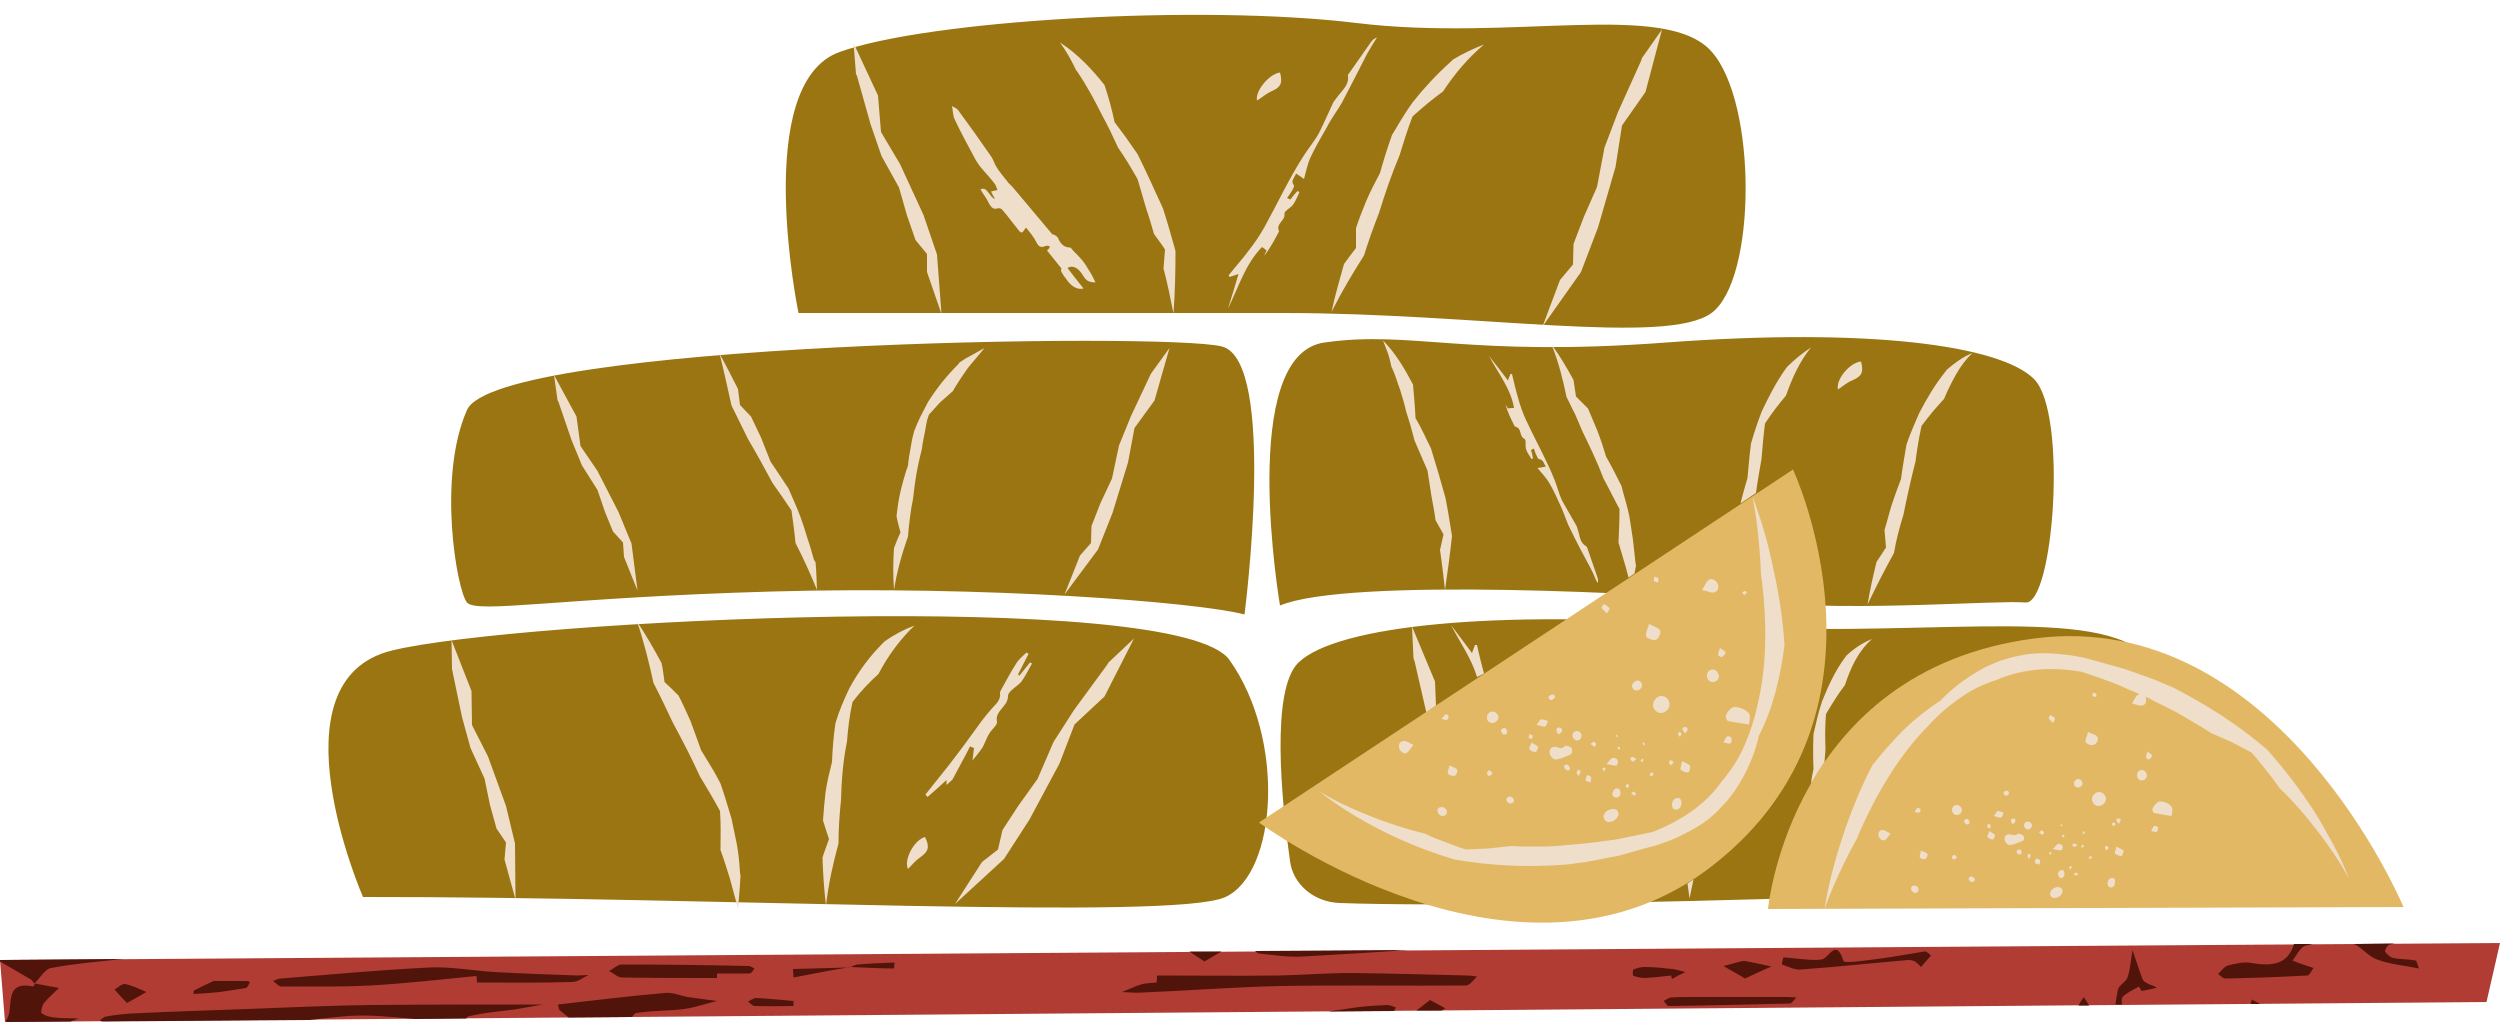
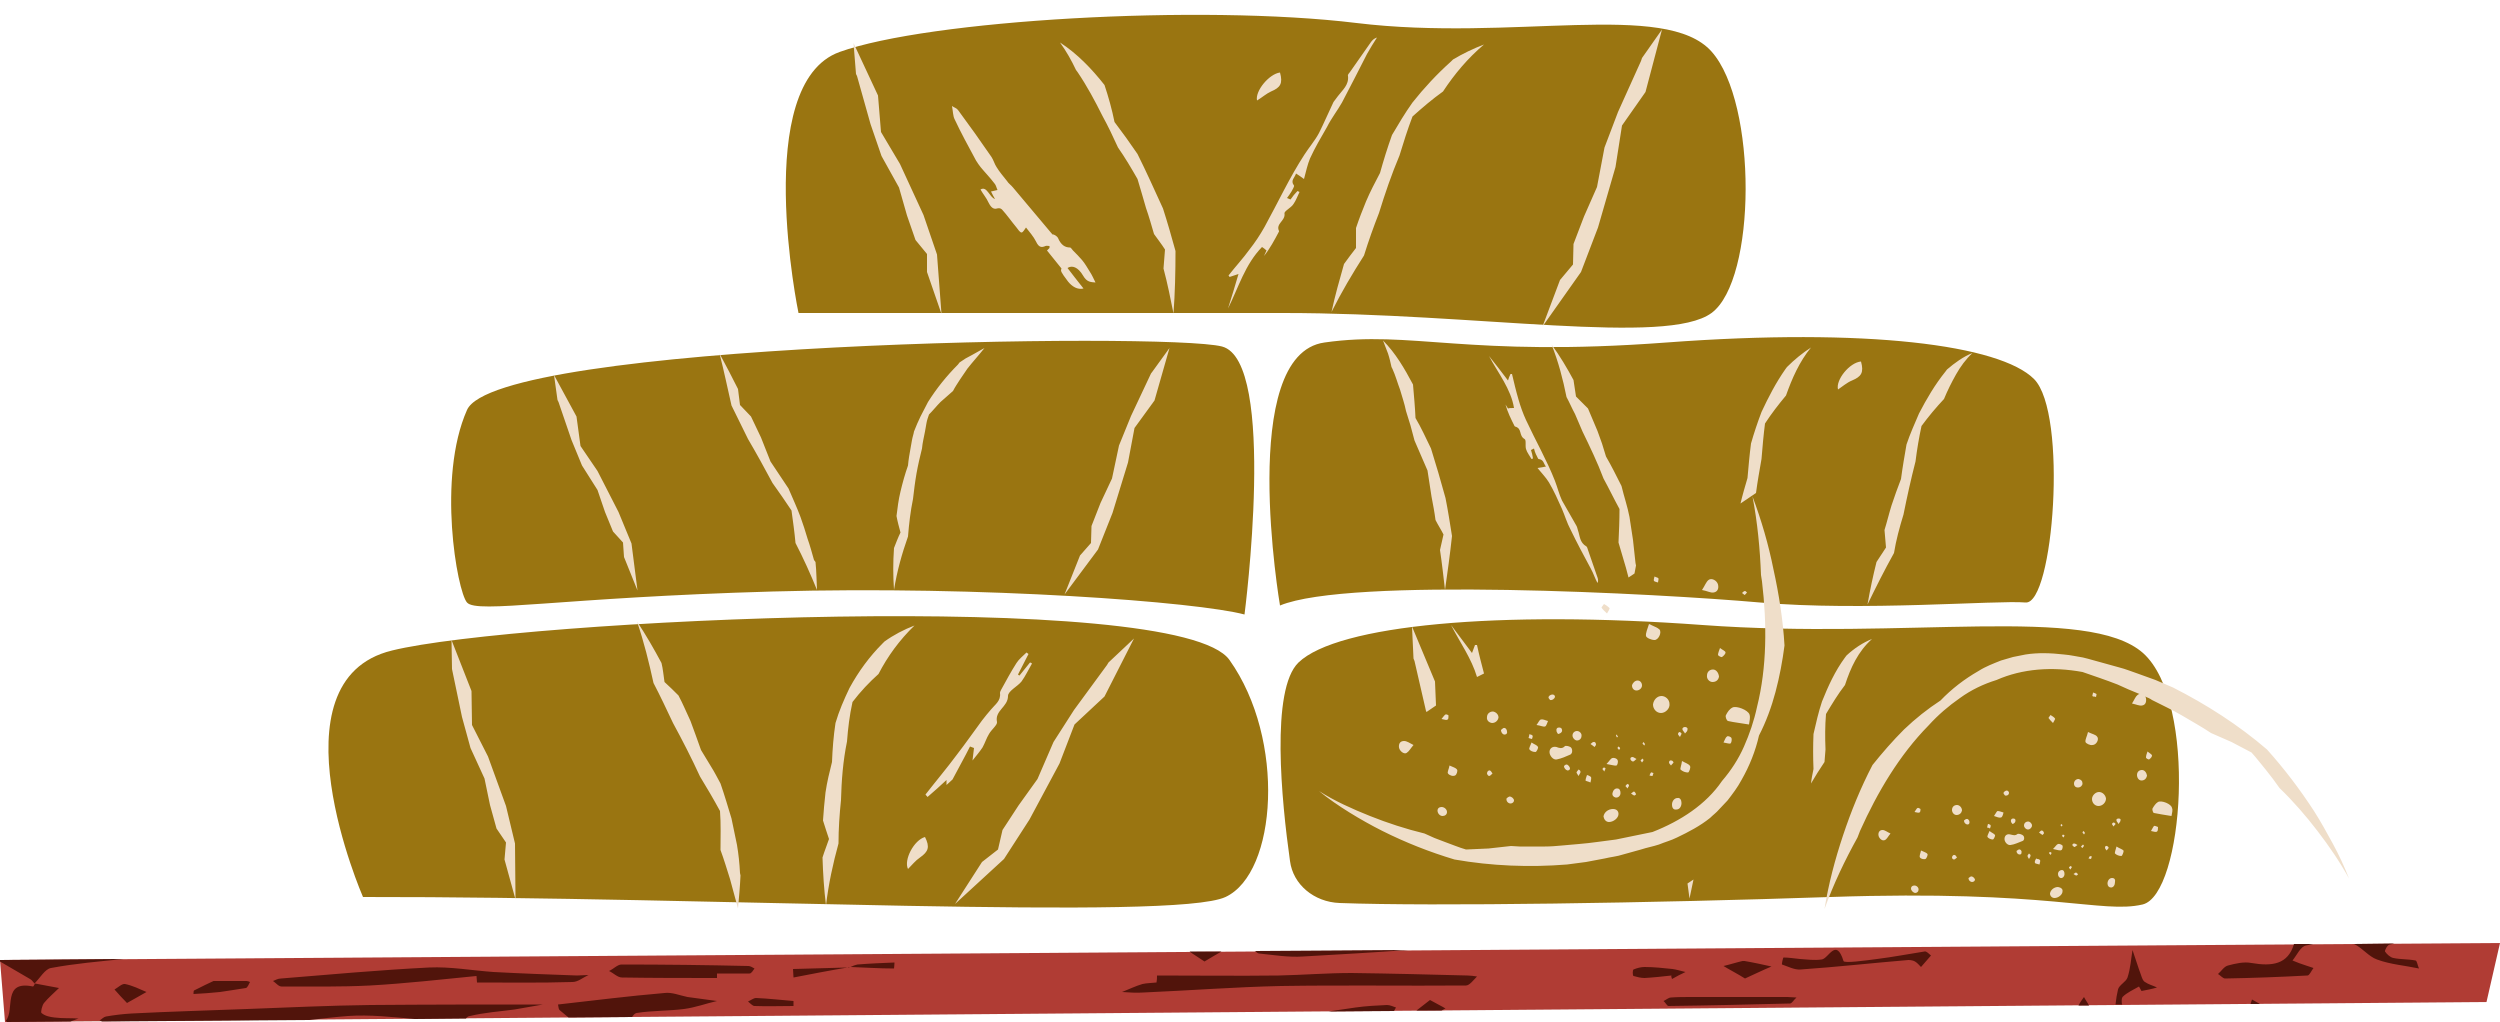
<svg xmlns="http://www.w3.org/2000/svg" height="204.4" preserveAspectRatio="xMidYMid meet" version="1.0" viewBox="0.0 -3.0 500.0 204.4" width="500.0" zoomAndPan="magnify">
  <g id="change1_1">
    <path d="M500,185.6l-2.7,11.8L1,201.4L0,189L500,185.6z" fill="#b03c34" />
  </g>
  <g id="change2_1">
    <path d="M245.9,129c11.3,15.9,9.5,42.6-0.8,47.4c-10.3,4.8-102.5-0.1-172.5,0c0,0-18.9-43.3,5.8-49.3 C103.1,121,235.7,114.5,245.9,129z M428.6,127.6c-11-9.7-47.3-2.6-88.1-5.6s-73,0-80.8,7.5c-5.6,5.4-3.4,27.7-1.7,39.7 c0.6,4.7,4.8,8.2,9.9,8.4c18.8,0.7,62.7,0,98.2-1.2c44-1.5,54.2,3.4,62.4,1.5C436.7,176,439.6,137.4,428.6,127.6z M154.5,115.3 c42.3-1.2,85.1,2.1,94.4,4.6c0,0,6.6-50.7-4.5-53.6S99.3,65.5,93.4,79c-6,13.5-2,36.2,0,38.5S112.1,116.5,154.5,115.3z M352,117.5 c20.4,1.8,47.5-0.5,53.1,0s8.5-37.9,1.7-44.7c-6.8-6.8-33.4-10.3-73.5-7.3s-50.9-2.5-68.4,0c-17.5,2.4-8.9,52.6-8.9,52.6 C269.7,112.4,331.6,115.7,352,117.5z M256.7,59.6c38.8,0,76.6,6.6,85.6,0c9-6.6,9.2-42,0-52.3s-39.8-1.9-71-5.7S185.6,1,167.9,7.4 s-8.2,52.2-8.2,52.2S217.4,59.6,256.7,59.6z" fill="#9a7511" />
  </g>
  <g id="change3_1">
    <path d="M10.9,200.5c1.6,0.2,3.2,0.1,4.8,0.2c-0.5,0.2-1.1,0.4-1.6,0.6l-12.7,0.1c-0.2-0.2-0.3-0.3-0.2-0.3 c1.8-2.2-0.8-8.1,5.4-6.8c0.1,0,0.3-0.4,0.4-0.6c1.6,0.3,3.2,0.6,4.8,0.9c-1,1-2.1,1.9-3,3c-0.4,0.5-0.7,1.9-0.5,2 C9,200.2,10,200.4,10.9,200.5z M6.9,193.7L6.9,193.7C6.9,193.7,6.9,193.7,6.9,193.7C6.8,193.7,6.8,193.8,6.9,193.7 C6.8,193.8,6.8,193.8,6.9,193.7L6.9,193.7C6.9,193.8,6.9,193.7,6.9,193.7z M49.4,198.8c-7.7,0.3-15.4,0.5-23.1,0.9 c-1.7,0.1-3.4,0.3-5.1,0.6c-0.5,0.1-0.8,0.5-1.3,0.8c0.2,0.1,0.4,0.1,0.5,0.2l41.5-0.3c2.6-0.3,5.1-0.6,7.7-0.8 c4.4-0.3,8.8,0.2,13.3,0.6l10.3-0.1c0.2-0.3,0.5-0.5,0.8-0.5c2.9-0.7,5.9-0.9,8.9-1.3c1.9-0.3,3.8-0.7,5.7-1c-11.5,0-23,0-34.5,0.1 C65.8,198.1,57.6,198.5,49.4,198.8z M132.9,195.6c-7.1,0.6-14.2,1.5-21.3,2.3c0.1,0.4,0.1,0.9,0.3,1.1c0.6,0.5,1.2,1,1.8,1.5 l12.7-0.1c0.3-0.4,0.5-0.7,0.9-0.8c3.1-0.5,6.4-0.4,9.5-0.8c2.3-0.3,4.4-1.1,6.6-1.6c-2-0.3-3.9-0.5-5.9-0.8 C136,196.1,134.4,195.4,132.9,195.6z M458.5,189.1c0.9-1.1,1.6-2.8,2.7-3c0.5-0.1,1-0.2,1.5-0.3l-3.9,0c-1.2,4.1-4.4,4.5-8.5,3.8 c-1.5-0.3-3.2,0.1-4.7,0.5c-0.8,0.2-1.3,1.1-2,1.7c0.5,0.3,1,0.9,1.4,0.9c5.5-0.1,11-0.3,16.5-0.6c0.4,0,0.8-1,1.2-1.5 c-0.5-0.2-1-0.3-1.5-0.5C460.3,189.8,459.4,189.5,458.5,189.1z M483.1,189.1c-1.5-0.3-3-0.2-4.4-0.5c-0.6-0.1-1.3-0.7-1.7-1.3 c-0.1-0.2,0.5-1.4,1-1.4c0.3-0.1,0.6-0.1,0.9-0.2l-8.1,0.1c1.6,0.7,2.9,2.5,4.6,3.1c2.7,1,5.6,1.2,8.4,1.8 C483.5,190.1,483.4,189.1,483.1,189.1z M270.3,191.6c-4.9,0-9.8,0.4-14.6,0.5c-8.1,0.1-16.2,0-24.3,0c0,0.5,0,0.9-0.1,1.4 c-0.9,0.1-1.9,0.1-2.8,0.3c-1.4,0.4-2.8,1.1-4.1,1.6c1.4,0.1,2.9,0.2,4.3,0.1c9.2-0.4,18.3-1.1,27.5-1.3c12.4-0.2,24.7,0,37-0.1 c0.7,0,1.5-1.1,2.2-1.8c-0.6-0.1-1.3-0.2-1.9-0.2C285.9,191.9,278.1,191.7,270.3,191.6z M74,194.1c7.1-0.4,14.2-1.2,21.3-1.9 c0,0.4,0.1,0.9,0.1,1.3c6.3,0,12.7,0.1,19.1-0.1c1.1,0,2.1-0.9,3.2-1.4c-0.8,0-1.6,0.1-2.3,0.1c-5.6-0.2-11.1-0.4-16.7-0.7 c-4.3-0.3-8.6-1.1-12.9-0.9c-9.9,0.5-19.8,1.4-29.6,2.2c-0.6,0-1.1,0.3-1.6,0.5c0.6,0.4,1.1,1.1,1.7,1.1 C62.1,194.3,68.1,194.4,74,194.1z M260.6,188.3c7-0.4,14-0.8,21-1.3l-30.6,0.2c0.3,0.2,0.5,0.5,0.8,0.5 C254.8,188,257.7,188.5,260.6,188.3z M150.9,190.7c-0.4-0.2-0.8-0.5-1.2-0.5c-8.5-0.2-16.9-0.3-25.4-0.3c-0.8,0-1.6,0.9-2.5,1.3 c0.9,0.4,1.7,1.3,2.6,1.3c6.3,0.1,12.6,0.1,19,0.1c0-0.3,0-0.6,0-0.9c2.2,0,4.3,0,6.5,0C150.3,191.7,150.6,191.1,150.9,190.7z M6.9,193.7c1.1-1.1,2.1-2.9,3.3-3.1c4.8-0.9,9.6-1.3,14.5-1.8L0,189l0,0.3c2,1.2,4,2.3,6,3.5C6.4,193,6.6,193.4,6.9,193.7z M375.4,188.8c-2.3,0.3-6.6,0.9-6.7,0.4c-1.5-4.8-3-0.4-4.4-0.3c-1.4,0.2-2.9,0-4.3-0.1c-1.1-0.1-2.2-0.3-3.3-0.3 c-0.1,0-0.4,1.4-0.3,1.4c1.2,0.4,2.5,1.1,3.7,1c7.2-0.5,14.4-1.3,21.6-1.9c0.4,0,1,0.1,1.3,0.3c0.5,0.3,0.8,0.7,1.2,1.1 c0.6-0.7,1.2-1.4,2-2.3c-0.5-0.4-0.9-0.9-1.3-0.8C381.7,187.8,378.6,188.4,375.4,188.8z M338.2,196.4 C338.2,196.4,338.2,196.4,338.2,196.4c-1.4,0-2.7,0-4,0.1c-0.5,0-1,0.5-1.5,0.7c0.4,0.3,0.7,1,1,1c8.1-0.1,16.2-0.3,24.3-0.5 c0.4,0,0.8-0.8,1.3-1.2c-0.6,0-1.2-0.1-1.8-0.1C351,196.4,344.6,196.4,338.2,196.4z M428.2,192c-0.6-1.6-1.1-3.3-1.7-5 c-0.3,1.8-0.4,3.7-1,5.5c-0.3,0.9-1.7,1.5-1.9,2.4c-0.2,0.8-0.4,2-0.5,3l1.3,0c-0.1-0.6-0.1-1.2,0.1-1.5c0.9-0.9,2.1-1.4,3.3-2.1 c0.2,0.3,0.3,0.6,0.5,0.9c1-0.2,2.1-0.4,3.1-0.7c-0.8-0.4-1.7-0.6-2.4-1.1C428.6,193.2,428.4,192.6,428.2,192z M271.1,198.5 c-1.8,0.3-3.6,0.5-5.5,0.8l13.2-0.1c0.1-0.2,0.3-0.5,0.4-0.7c-0.6-0.2-1.2-0.5-1.8-0.5C275.3,198.1,273.2,198.2,271.1,198.5z M158.6,190.8c0,0.6,0.1,1.1,0.1,1.7c3.6-0.7,7.2-1.4,10.8-2C165.9,190.6,162.3,190.7,158.6,190.8z M354.3,190.3 c-1.8-0.4-3.6-0.8-5.4-1.1c-0.1,0-0.3,0-0.4,0c-1.3,0.3-2.5,0.7-3.8,1c1.3,0.8,2.7,1.5,4.3,2.5C351,191.8,352.6,191,354.3,190.3z M49.2,194.6c0.3-0.1,0.6-0.8,0.8-1.2c-0.2-0.1-0.5-0.2-0.7-0.2c-1.8,0-3.6,0-6.6,0c-0.7,0.3-2.3,1.1-3.9,1.9 c-0.1,0.1-0.1,0.5-0.1,0.7c1.8-0.1,3.5-0.2,5.3-0.4C45.8,195.1,47.5,194.9,49.2,194.6z M25.4,197.6c1.6-0.9,2.8-1.6,3.9-2.2 c-1.4-0.6-2.8-1.3-4.3-1.6c-0.6-0.1-1.4,0.7-2.1,1.1C23.7,195.8,24.5,196.7,25.4,197.6z M334.4,192.8c0.9-0.5,1.8-1,2.7-1.4 c-0.9-0.2-1.8-0.5-2.6-0.6c-1.9-0.2-3.7-0.4-5.6-0.4c-0.7,0-1.5,0.2-2.2,0.5c-0.2,0.1-0.2,1.2,0,1.3c0.7,0.2,1.5,0.4,2.2,0.4 c1.8-0.1,3.6-0.3,5.4-0.5C334.2,192.2,334.3,192.5,334.4,192.8z M244.3,187.3l-6.4,0c0.8,0.6,1.7,1.1,3,2 C242.1,188.6,243.2,187.9,244.3,187.3z M170,190.4L170,190.4c-0.2,0-0.3,0-0.5,0.1C169.6,190.5,169.8,190.5,170,190.4L170,190.4 c0,0,0.1,0,0.1,0C170,190.4,170,190.4,170,190.4C170,190.4,170,190.4,170,190.4z M170.1,190.4c2.9,0.1,5.8,0.3,8.7,0.3 c0,0,0.1-0.8,0.1-1.2c-2.5,0.1-5,0.2-7.4,0.4C171,190,170.5,190.2,170.1,190.4z M450.1,197.8l1.9,0c-0.5-0.3-1.1-0.6-1.6-0.9 C450.3,197.2,450.2,197.5,450.1,197.8z M415.7,198.1l2.1,0c-0.3-0.6-0.7-1.1-1-1.7C416.5,196.8,416,197.5,415.7,198.1z M149.6,197.3 c0.4,0.3,0.9,0.9,1.3,0.9c2.6,0.1,5.2,0,7.8,0c0-0.3,0-0.7,0-1c-2.5-0.2-5-0.5-7.5-0.6C150.7,196.6,150.1,197.1,149.6,197.3z M283.3,199.1l5,0c0.3-0.1,0.5-0.3,0.8-0.4c-0.8-0.5-1.7-0.9-3.1-1.7C285.1,197.7,284.2,198.4,283.3,199.1z" fill="#51140b" />
  </g>
  <g id="change4_1">
-     <path d="M342.8,169.9c-38.6,30.4-91-8.4-91-8.4l106.8-70.6C358.6,90.9,381.4,139.5,342.8,169.9z M406.8,124.7 c-48.7,6.4-53.2,54.1-53.2,54.1l127.1-0.4C480.7,178.4,455.6,118.3,406.8,124.7z" fill="#e2b864" />
-   </g>
+     </g>
  <g id="change5_1">
    <path d="M251.4,17.1c-0.4-1.9,2.4-5.3,4.6-5.6c0.6,2.2,0.1,3-1.8,3.8C253.3,15.7,252.4,16.5,251.4,17.1z M271.2,42.6 c0,1.3,0,2.7,0,4c-0.8,1-1.6,2.1-2.4,3.2c-0.9,3.2-1.8,6.3-2.5,9.6c2-4,4.2-7.7,6.5-11.3c0.9-2.9,1.9-5.7,3-8.5 c1.2-3.9,2.5-7.7,4.1-11.5c0.8-2.6,1.6-5.2,2.6-7.8c2-1.8,4-3.5,6.1-5c2.3-3.5,5-6.7,8.2-9.4c-2.1,0.8-4.2,1.8-6.2,3l-0.4,0.4 c-2.8,2.5-5.4,5.3-7.7,8.2c-1.5,2.1-2.8,4.3-4.1,6.5c-0.9,2.5-1.7,5.1-2.4,7.6c-1,1.9-2,3.8-2.8,5.7C272.5,39,271.8,40.8,271.2,42.6 z M195.2,29.1c0.3,0.5,0.6,0.9,0.9,1.3c0.9,1.1,1.9,2.1,2.8,3.3c0.3,0.3,0.4,0.9,0.6,1.3c-0.5,0.1-0.9,0.2-1.3,0.3 c0.3,0.6,0.5,1,0.8,1.5c-1.1-0.3-1.6-2.7-2.9-1.9c0.5,0.9,1.2,1.7,1.6,2.6c0.5,1,1,1.4,1.7,1.2c0.3-0.1,0.7-0.1,1,0.2 c1,1.1,1.9,2.4,2.9,3.6c0.3,0.4,0.7,1,1,1c0.3,0,0.6-0.6,0.9-1c0.7,0.9,1.5,1.8,2,2.8c0.6,1.3,1.2,1.2,1.9,0.9c0.2-0.1,0.5,0,0.8,0 c0,0.1,0,0.3,0,0.4c-0.1,0.1-0.3,0.3-0.5,0.5c1,1.2,1.9,2.4,2.9,3.6c-0.2,0.5-0.2,0.6,1.3,2.6c0.8,1,1.9,1.7,3.1,1.4 c-1.2-1.5-2.2-2.8-3.2-4.1c0.9-0.6,2.1-0.2,3.1,1.5c0.8,1.4,1.6,1.3,2.5,1.4c-0.4-0.8-0.7-1.5-1.1-2.1c-0.5-0.8-1-1.7-1.6-2.4 c-0.6-0.7-1.2-1.3-1.8-1.9c-0.2-0.2-0.4-0.6-0.6-0.6c-1,0-1.8-0.5-2.4-1.9c-0.2-0.4-0.9-0.8-1.1-0.7l-7.9-9.4 c-0.4-0.5-0.9-0.8-1.2-1.3c-0.7-0.9-1.5-1.8-2.1-2.8c-0.4-0.6-0.6-1.4-1-2c-2.2-3.2-4.4-6.3-6.7-9.4c-0.3-0.4-0.8-0.5-1.2-0.8 c0.2,1.1,0.2,2,0.5,2.6C192.2,23.6,193.7,26.3,195.2,29.1z M171.4,12.2l2.7,9.6l2.2,6.4l3.5,6.3l1.6,5.6l1.7,4.9l2.3,2.8l0,3.6 l2.9,8.4l-0.9-11.9l-2.7-7.9L180,29.8l-3.8-6.4l-0.6-7.3l-4.9-10.5l0.5,6.2L171.4,12.2z M301.6,78.7c-0.2-0.3-0.3-0.5-0.5-0.8 c0.4,1.5,1.1,2.9,1.8,4.3c0,0,0.1,0.1,0.1,0.1c1.5,0.4,0.7,1.8,1.9,2.5c0.4,0.2,0.1,1.3,0.3,2c0.2,0.7,0.7,1.3,1.1,2 c0.1,0,0.2-0.1,0.3-0.1c-0.1-0.6-0.2-1.1-0.4-1.7c0.2-0.1,0.4-0.2,0.6-0.3c0.1,0.4,0.2,0.8,0.4,1.2c0.2,0.3,0.4,0.9,0.5,0.9 c1.1,0.1,1,1,1.5,1.5c-0.5,0.1-0.9,0.2-1.7,0.3c0.8,1,1.7,1.9,2.3,2.9c1,1.7,1.8,3.5,2.6,5.3c0.6,1.4,1,2.8,1.7,4.1 c1.3,2.7,2.7,5.3,4.1,7.9c0.5,0.9,0.8,1.9,1.3,2.8c0.2-0.4,0.1-0.8,0-1.1c-0.6-1.8-1.3-3.7-1.9-5.5c-0.1-0.2-0.1-0.5-0.3-0.7 c-1.4-0.8-1.3-2.1-1.7-3.2c-0.1-0.4-0.2-0.8-0.4-1.1c-0.9-1.6-1.9-3.3-2.8-4.9c-0.6-1.3-0.9-2.6-1.4-3.9c-1.6-4.1-3.9-8.1-5.8-12.2 c-0.6-1.3-1.1-2.7-1.5-4.1c-0.5-1.7-0.9-3.4-1.3-5.1c-0.1,0-0.2,0-0.3,0c-0.2,0.4-0.4,0.9-0.5,1.3c-1.3-1.7-2.5-3.3-3.8-4.9 c1.8,3.4,4.4,6.6,5,10.4C302.2,78.6,301.9,78.6,301.6,78.7z M178.8,115c0.6-3.8,1.6-7.3,2.8-10.7c0.2-2.5,0.5-5.1,1-7.5 c0.2-1.7,0.4-3.4,0.7-5.1c0.3-1.7,0.7-3.4,1.1-5c0.1-1.2,0.4-2.3,0.6-3.4l0.3-1.7c0.1-0.6,0.3-1.1,0.5-1.7c0.8-0.8,1.5-1.7,2.3-2.5 l2.5-2.2c0.4-0.8,0.9-1.5,1.4-2.3l1.5-2.2c1.1-1.4,2.3-2.7,3.4-4.1l-2.5,1.4l-1.3,0.7l-0.6,0.4l-0.6,0.4l-0.3,0.4 c-2.3,2.3-4.3,4.8-6,7.5l-1.5,2.9c-0.5,1-0.9,2-1.3,3c-0.1,0.6-0.3,1.1-0.4,1.7l-0.3,1.7c-0.2,1.1-0.4,2.2-0.5,3.4 c-0.6,1.7-1.1,3.5-1.5,5.2c-0.4,1.6-0.6,3.3-0.8,4.9c0.2,1.1,0.5,2.2,0.8,3.3c-0.5,1-0.9,2.1-1.3,3.1 C178.6,109.4,178.6,112.2,178.8,115z M101.2,158.2l-3.6-9.9l-3.2-6.3l-0.1-6.8L90.3,125l0.1,5.8l0.1,0.5l1.9,9.1l1.7,6.2l2.8,6.1 l1.1,5.3l1.3,4.7l1.9,2.8l-0.3,3.4l2.2,8l-0.1-11.2L101.2,158.2z M285.2,139.2l0.1,0.2l1.9-1.3l-0.2-4.8l-4.6-11l0.3,6.4l0.2,0.5 L285.2,139.2z M288,107c0.4,2.7,0.7,5.4,1,8c0.5-3.5,1-7.1,1.4-10.8c-0.4-2.5-0.8-5.1-1.3-7.6c-0.9-3.3-1.9-6.7-2.9-9.9 c-0.5-1-1-2.1-1.5-3.1c-0.5-1-1-2-1.6-3c-0.1-2.2-0.3-4.4-0.5-6.7c-1.7-3.2-3.5-6.3-6-8.8l1,2.6c0.3,0.9,0.5,1.8,0.7,2.7l0.2,0.4 c0.6,1.3,1,2.8,1.5,4.1c0.4,1.4,0.9,2.8,1.2,4.3l0.9,2.9c0.3,1,0.5,2,0.8,3c0.9,2,1.7,4,2.6,6c0.3,1.7,0.5,3.5,0.8,5.2 c0.3,1.6,0.6,3.1,0.8,4.7c0.5,1,1.1,1.9,1.6,2.9L288,107z M319.6,42.5l3.5-12.1l1.3-8.3l4.7-6.7l3.3-12.5l-4,5.7l-0.2,0.6l-4.6,10.2 l-2.7,7.1l-1.5,7.9l-2.6,5.9l-2.1,5.5l-0.1,4.1l-2.6,3.1l-3.5,9.3l7.7-10.9L319.6,42.5z M296.8,131.7c-0.5-1.9-1-3.8-1.4-5.7 c-0.1,0-0.2,0-0.4,0c-0.2,0.5-0.4,1.1-0.6,1.6c-1.4-1.9-2.8-3.7-4.2-5.6c1.8,3.5,4.1,6.7,5.2,10.4L296.8,131.7z M357.4,70.4 l-0.3,0.4c-1.9,2.7-3.4,5.6-4.8,8.6c-0.8,2.1-1.5,4.2-2.1,6.3c-0.3,2.3-0.5,4.6-0.7,6.9c-0.5,1.7-1,3.4-1.4,5.1l3.1-2.1 c0.3-2.3,0.7-4.5,1.1-6.8c0.2-2.4,0.4-4.8,0.7-7.1c1.3-2,2.7-3.8,4.2-5.6c1.2-3.4,2.7-6.8,5-9.6C360.5,67.6,358.9,68.9,357.4,70.4z M327.2,110.1l-0.1-0.5l-0.5-4.6c-0.2-1.5-0.5-3.1-0.7-4.6c-0.4-2.1-1.1-4.1-1.6-6.2c-1-2-2-4-3.1-5.9l-0.8-2.6l-0.9-2.5 c-0.6-1.5-1.3-3-1.9-4.5l-2.4-2.4l-0.5-3.3c-1.3-2.4-2.7-4.8-4.4-7.1c1.4,3.5,2.3,7,3,10.5c0.6,1.1,1.1,2.3,1.7,3.4l1.5,3.5 c1.5,3.1,3,6.2,4.2,9.4c1.1,2,2.1,4.1,3.2,6.1c0,2.3-0.1,4.5-0.2,6.7c0.5,1.7,1,3.4,1.5,5.1l0.5,1.9l1.2-0.8L327.2,110.1z M370.4,73.1c1.9-0.8,2.4-1.6,1.8-3.8c-2.3,0.2-5.1,3.7-4.6,5.6C368.5,74.3,369.4,73.5,370.4,73.1z M268.4,17.5 c1.7-3.2,3.3-6.4,5-9.7c0.6-1.1,1.3-2.2,2-3.3c-0.6,0.2-0.9,0.5-1.2,0.9c-1.4,2-2.8,4-4.2,6c-0.2,0.3-0.5,0.5-0.4,0.8 c0.2,1.8-1.1,2.8-2,4c-0.3,0.4-0.6,0.8-0.9,1.2c-1,2.1-1.9,4.2-2.9,6.2c-0.8,1.5-2,2.9-2.9,4.3c-3,4.6-5.3,9.6-8,14.5 c-0.9,1.6-1.9,3.1-3,4.5c-1.3,1.8-2.8,3.4-4.2,5.2c0.1,0.1,0.2,0.2,0.2,0.3c0.6-0.2,1.2-0.4,1.8-0.6c-0.7,2.4-1.4,4.7-2.1,6.9 c2.1-4.2,3.4-8.8,6.8-12.3c0.3,0.2,0.6,0.4,0.9,0.7c-0.2,0.4-0.3,0.7-0.5,1.1c1.2-1.5,2.1-3.2,3-4.9c0,0,0-0.1,0-0.1 c-0.7-1.5,1.3-2,1.1-3.5c-0.1-0.5,1.3-1.1,1.8-1.9c0.5-0.7,0.8-1.6,1.2-2.4c-0.1-0.1-0.3-0.1-0.4-0.2c-0.5,0.5-1,1.1-1.4,1.7 c-0.2-0.1-0.5-0.2-0.7-0.3c0.3-0.4,0.6-0.8,0.9-1.3c0.2-0.4,0.6-1,0.5-1.2c-0.8-1,0.2-1.6,0.4-2.4c0.5,0.3,0.9,0.6,1.6,1.1 c0.4-1.5,0.7-2.9,1.2-4.1c1-2.2,2.2-4.2,3.4-6.3C266.3,20.6,267.5,19.1,268.4,17.5z M337.9,176.7l0.8-3.8c-0.4,0.3-0.8,0.5-1.2,0.8 L337.9,176.7z M227.5,27.8c-1.5-2.2-3-4.3-4.6-6.4c-0.5-2.5-1.2-5-2-7.4c-2.6-3.3-5.5-6.3-8.9-8.5c1.3,1.8,2.3,3.6,3.2,5.5l0.3,0.4 c1.9,2.8,3.5,5.8,5,8.8c1.1,2,2.1,4.1,3.1,6.3c1.4,2,2.7,4.2,3.9,6.3c0.6,1.9,1.1,3.8,1.7,5.8c0.6,1.7,1.1,3.5,1.6,5.2 c0.7,1,1.5,2,2.2,3.1l-0.3,3.8c0.8,3,1.4,6,2,9c0.3-4.1,0.4-8.3,0.4-12.5c-0.8-2.9-1.6-5.7-2.5-8.5C230.9,35,229.3,31.4,227.5,27.8z M365.2,139.8c1.2-2,2.4-4,3.8-5.8c1.1-3.4,2.6-6.7,5.4-9.2c-1.8,0.7-3.6,1.9-5.1,3.3l-0.3,0.4c-2,2.7-3.4,5.8-4.6,8.8 c-0.7,2.1-1.2,4.3-1.7,6.5c-0.1,2.3-0.1,4.7,0,7c-0.2,1-0.4,1.9-0.5,2.9c0.8-1.4,1.7-2.8,2.7-4.3c0.1-0.8,0.1-1.7,0.2-2.5 C365,144.5,365,142.2,365.2,139.8z M380.7,99.9c0.7-3.5,1.5-7.1,2.4-10.6c0.3-2.4,0.7-4.8,1.2-7.1c1.4-1.9,2.9-3.7,4.5-5.4 c0.7-1.7,1.5-3.3,2.4-4.9c0.9-1.6,2-3.1,3.3-4.3c-1.8,0.7-3.6,2-5.1,3.3l-0.3,0.4c-2.1,2.6-3.8,5.5-5.3,8.4 c-0.9,2.1-1.8,4.1-2.5,6.2c-0.4,2.3-0.8,4.6-1.1,6.9c-0.7,1.8-1.3,3.5-1.9,5.3c-0.5,1.6-0.9,3.3-1.4,4.9l0.3,3.5l-1.9,2.9 c-0.7,2.8-1.3,5.6-1.8,8.5c1.7-3.5,3.4-6.9,5.3-10.3C379.2,105.1,379.9,102.5,380.7,99.9z M230.2,71.7l-4,8.5l-2.4,5.9l-1.4,6.6 l-2.3,4.9l-1.8,4.6l-0.1,3.4l-2.2,2.5l-3.1,7.8l6.7-9l2.9-7.3l3.1-10.1l1.3-6.9l4-5.5l3-10.5l-3.4,4.7L230.2,71.7z M181.6,170.8 c0.8-0.8,1.5-1.7,2.4-2.3c1.7-1.2,2-2.1,1-4.1C182.8,165,180.7,169,181.6,170.8z M176.9,125.3l-0.4,0.4c-2.6,2.6-4.8,5.6-6.6,8.9 c-1.1,2.3-2.1,4.6-2.8,7c-0.4,2.6-0.6,5.2-0.7,7.8c-0.5,2-1,4-1.3,6.1c-0.2,1.9-0.4,3.8-0.5,5.6c0.4,1.3,0.8,2.5,1.2,3.7 c-0.4,1.2-0.9,2.4-1.3,3.7c0.1,3.2,0.3,6.4,0.7,9.6c0.5-4.3,1.4-8.4,2.5-12.4c0-2.9,0.2-5.8,0.5-8.7c0.1-3.9,0.4-7.8,1.2-11.7 c0.2-2.6,0.5-5.2,1.1-7.9c1.6-2.1,3.4-4,5.2-5.6c1.8-3.5,4.2-6.8,7.2-9.7C180.8,122.9,178.7,124,176.9,125.3z M221.4,130l-6.6,9 l-4.1,6.4l-3.2,7.4l-3.8,5.3l-3.2,4.9l-0.9,3.9l-3.2,2.5l-5.4,8.4l9.8-9l5.1-7.9l6-11.2l3-7.8l6-5.6l5.9-11.6l-5.1,4.8L221.4,130z M147.4,166l-1.1-5.3c-0.7-2.3-1.4-4.7-2.2-7c-0.6-1.1-1.2-2.3-1.9-3.4l-2-3.3c-0.7-2-1.4-3.9-2.1-5.8c-0.8-1.7-1.5-3.4-2.4-5.1 c-0.9-0.9-1.8-1.8-2.8-2.7c-0.2-1.3-0.3-2.6-0.6-3.8c-1.5-2.8-3.1-5.6-4.9-8.3c1.4,4.1,2.4,8.2,3.3,12.3c0.7,1.3,1.3,2.6,2,4 c0.6,1.3,1.3,2.7,1.9,4c1.9,3.5,3.7,7,5.4,10.7c1.4,2.3,2.7,4.5,4,6.9c0.2,2.6,0.1,5.2,0.1,7.8c0.7,1.9,1.3,3.9,1.9,5.8l1.6,5.9 c0.2-2.2,0.4-4.4,0.5-6.6l-0.1-0.5C147.9,169.6,147.7,167.8,147.4,166z M162.8,109c-0.4-1.4-0.8-2.9-1.3-4.3 c-0.4-1.4-0.9-2.9-1.4-4.3c-0.7-1.9-1.6-3.8-2.4-5.7c-1.2-1.8-2.4-3.6-3.6-5.4c-0.6-1.6-1.3-3.2-1.9-4.8l-2-4.2L148,78l-0.4-3.2 c-1.2-2.4-2.4-4.7-3.7-7.1c0.9,3.5,1.6,6.9,2.4,10.4c1.1,2.2,2.2,4.5,3.3,6.7c1.7,2.9,3.3,5.8,4.9,8.8c1.3,1.8,2.6,3.7,3.8,5.5 c0.3,2.2,0.6,4.3,0.8,6.5c1.6,3.1,3,6.2,4.3,9.4c-0.1-1.8-0.1-3.7-0.3-5.6L162.8,109z M126.3,105.7l-2.6-6.3l-4.2-8.2l-3.4-5 l-0.8-5.9l-4.5-8.3l0.7,5l0.2,0.4l2.6,7.6l2.1,5.1l3.1,4.9l1.5,4.4l1.6,3.9l2,2.2l0.2,2.9l2.7,6.7L126.3,105.7z M194,146.3 c0.3,0.1,0.5,0.2,0.8,0.3c-0.1,0.8-0.2,1.5-0.3,2.5c0.7-0.9,1.4-1.7,2-2.6c0.5-0.9,0.8-1.9,1.3-2.7c0.5-0.9,1.7-1.8,1.6-2.4 c-0.5-2.3,2.2-3,2.2-5.2c0-1,1.9-1.9,2.7-2.9c0.8-1.1,1.4-2.4,2.1-3.6c-0.1-0.1-0.3-0.2-0.4-0.2c-0.7,0.9-1.4,1.7-2.1,2.6 c-0.1,0-0.2-0.1-0.3-0.2c0.7-1.4,1.4-2.7,2.1-4.1c-0.1-0.1-0.3-0.2-0.4-0.3c-0.7,0.7-1.5,1.3-2,2.1c-1.1,1.7-2.1,3.6-3.1,5.4 c-0.1,0.2-0.2,0.4-0.2,0.6c0.2,1.6-1,2.3-1.8,3.3c-0.6,0.7-1.2,1.4-1.8,2.2c-1.7,2.3-3.3,4.6-5,6.8c-2,2.7-4.2,5.3-6.3,8 c0.1,0.2,0.3,0.3,0.4,0.5c1.3-1.1,2.5-2.2,3.8-3.4c0,0.4,0,0.7,0,1c0.4-0.4,0.8-0.7,1.2-1.1c0,0,0,0,0,0 C191.7,150.6,192.9,148.5,194,146.3z M350.5,96.3c1,5.2,1.5,10.5,1.7,15.7l0.2,1.3c1,8.5,1,17.1-1,25.1c-0.6,2.8-1.5,5.4-2.6,7.9 c-1.1,2.5-2.6,4.8-4.4,6.9c-3.2,4.7-8.3,8-13.9,10.2c-2.4,0.5-4.9,1-7.3,1.5c-2.5,0.3-4.9,0.7-7.4,0.9l-3.4,0.3 c-1.1,0.1-2.2,0.2-3.4,0.2l-3.4,0l-1.7,0c-0.6,0-1.1-0.1-1.7-0.1l-4.5,0.5l-4.5,0.2c-1.4-0.4-2.8-1-4.2-1.5 c-0.7-0.3-1.4-0.5-2.1-0.8l-2-0.9c-3.7-0.9-7.4-2.1-10.9-3.5c-3.5-1.4-7.1-3-10.2-5c1.8,1.5,4,3,6.1,4.3c2.1,1.3,4.4,2.6,6.6,3.7 c4.6,2.3,9.4,4.2,14.4,5.7c7.4,1.3,15,1.6,22.5,1c1.3-0.2,2.5-0.3,3.8-0.5l3.7-0.7c1.2-0.3,2.5-0.4,3.7-0.8l3.6-1 c1.2-0.4,2.4-0.6,3.6-1c1.2-0.5,2.4-0.8,3.6-1.4c2.3-1.1,4.6-2.3,6.6-3.9c0.6-0.6,1.3-1.1,1.8-1.7l1.7-1.8c1-1.3,2-2.6,2.8-4.1 c1.6-2.8,2.8-5.8,3.5-8.9c1.4-2.7,2.5-5.7,3.3-8.7c0.8-3,1.4-6.2,1.8-9.3c-0.3-5.1-1.1-10.2-2.2-15.2 C353.7,105.9,352.3,101.1,350.5,96.3z M466.6,165.8c-1.2-2.2-2.4-4.4-3.8-6.6c-2.8-4.3-5.9-8.4-9.4-12.3c-5.7-4.9-12.1-9-18.8-12.4 c-1.2-0.5-2.3-1-3.5-1.5l-3.6-1.3c-1.2-0.4-2.4-0.9-3.6-1.2l-3.6-1c-1.2-0.3-2.4-0.7-3.7-1c-1.3-0.2-2.5-0.5-3.8-0.6 c-2.6-0.3-5.2-0.4-7.7,0c-0.8,0.2-1.7,0.3-2.5,0.5l-2.4,0.7c-1.5,0.6-3.1,1.2-4.5,2.1c-2.8,1.6-5.4,3.6-7.6,5.9 c-2.6,1.7-5,3.6-7.3,5.8c-2.2,2.2-4.3,4.6-6.3,7.1c-2.4,4.6-4.3,9.3-5.9,14.1c-1.6,4.8-2.9,9.7-3.7,14.7c1.8-5,4.1-9.8,6.6-14.3 l0.5-1.3c3.5-7.8,7.9-15.2,13.7-21.1c1.9-2.1,4-3.9,6.3-5.5c2.2-1.6,4.7-2.8,7.3-3.6c5.2-2.3,11.2-2.7,17.2-1.6 c2.3,0.8,4.7,1.6,7,2.5c1.5,0.7,2.9,1.3,4.4,1.9c-0.1,0-0.3,0.1-0.4,0.2c-0.4,0.3-0.6,0.9-1.1,1.7c0.9,0.2,1.5,0.5,2,0.4 c0.7-0.1,0.9-0.7,0.8-1.4c0-0.2-0.1-0.3-0.2-0.4c0.5,0.2,1,0.4,1.4,0.7l3,1.5c1,0.5,2,1,3,1.6l2.9,1.7l1.5,0.9 c0.5,0.3,0.9,0.6,1.4,0.9l4.1,1.8l4,2.1c1,1.1,1.9,2.3,2.9,3.5c0.5,0.6,0.9,1.2,1.4,1.8l1.3,1.8c2.8,2.7,5.3,5.6,7.6,8.6 c2.3,3,4.5,6.2,6.3,9.5C468.9,170.4,467.8,168,466.6,165.8z M312.4,143c0-0.3-0.2-0.5-0.6-0.5c-0.4,0-0.6,0.3-0.5,0.7 c0,0.2,0.2,0.4,0.3,0.6C312.2,143.7,312.5,143.3,312.4,143z M314.4,146.9c-0.1-0.5-0.5-0.6-0.9-0.7c-0.2,0-0.5-0.1-0.6,0.1 c-0.5,0.5-1.1,0.3-1.6,0.1c-0.8-0.2-1.4,0.3-1.4,1c0,0.7,0.7,1.6,1.4,1.5c1-0.2,1.9-0.6,2.8-1C314.4,147.7,314.5,147.3,314.4,146.9z M311,136.4c0-0.3-0.2-0.5-0.5-0.5c-0.4,0-0.8,0.3-0.8,0.6c0,0.2,0.3,0.4,0.3,0.5C310.5,137.1,310.9,136.7,311,136.4z M302.1,157.7 c0.4,0,0.7-0.3,0.7-0.6c0-0.4-0.5-0.8-0.9-0.8c-0.3,0.1-0.5,0.3-0.6,0.4C301.2,157.3,301.7,157.7,302.1,157.7z M320.3,118.5 c0.2,0.4,0.6,0.7,1.1,1.2c0.3-0.5,0.6-1,0.5-1.1c-0.3-0.3-0.7-0.6-1.1-0.8C320.7,118,320.3,118.4,320.3,118.5z M324.1,155.6 c0-0.5-0.2-0.9-0.6-0.9c-0.5-0.1-0.9,0.4-1,0.9c-0.1,0.5,0.2,0.8,0.6,0.9C323.6,156.6,324.1,156.2,324.1,155.6z M322.5,148.6 c-0.4,0.1-0.6,0.6-1.2,1.2c1.2,0.2,1.7,0.4,2,0.3c0.2-0.1,0.4-0.8,0.2-1.1C323.4,148.7,322.8,148.5,322.5,148.6z M323.8,147 c0.1-0.2,0.3-0.3,0.2-0.4c0-0.1-0.2-0.2-0.3-0.3c-0.1,0.1-0.2,0.2-0.2,0.3C323.5,146.7,323.7,146.8,323.8,147z M323.2,144.1 c0,0.1,0.1,0.2,0.2,0.4c0.1-0.1,0.2-0.2,0.2-0.2c-0.1-0.1-0.2-0.2-0.2-0.4C323.4,143.9,323.2,144,323.2,144.1z M342.6,130.9 c-0.7,0-1.2,0.5-1.2,1.2c-0.1,0.7,0.5,1.3,1.1,1.3c0.7,0,1.2-0.4,1.3-1.1C343.7,131.5,343.2,130.9,342.6,130.9z M335.3,158.9 c0.6,0,1-0.6,1-1.3c0-0.6-0.3-1.1-0.8-1c-0.6,0-1.1,0.6-1.1,1.3C334.4,158.6,334.7,159,335.3,158.9z M345.4,144.3 c-0.3,0.2-0.4,0.6-0.7,1.2c0.6,0.1,1.2,0.3,1.4,0.2c0.2-0.2,0.3-0.7,0.2-1.1C346.2,144.4,345.6,144.1,345.4,144.3z M329.9,152.1 c0.3,0.1,0.5,0.1,0.6,0.1c0.1-0.2,0.1-0.4,0.2-0.6c-0.2,0-0.4-0.2-0.5-0.1C330.1,151.6,330,151.8,329.9,152.1z M326.2,155.7 c0.3,0.2,0.5,0.4,0.7,0.4c0.1,0,0.4-0.3,0.3-0.3c-0.1-0.2-0.2-0.4-0.4-0.5C326.7,155.3,326.5,155.5,326.2,155.7z M328.4,134.1 c0-0.6-0.4-1-0.9-1c-0.5,0-1,0.5-1.1,1c0,0.6,0.4,1,0.9,1C327.9,135.1,328.4,134.6,328.4,134.1z M325.5,153.8 c-0.2,0.1-0.3,0.2-0.4,0.4c0,0.1,0.2,0.2,0.4,0.5c0.1-0.3,0.3-0.4,0.3-0.6C325.8,154,325.6,153.7,325.5,153.8z M326.5,148.4 c-0.3,0-0.5,0.2-0.4,0.5c0.1,0.2,0.3,0.4,0.5,0.4c0.2,0,0.3-0.2,0.7-0.5C326.9,148.6,326.7,148.4,326.5,148.4z M336.1,150.9 c0.4,0.4,1,0.6,1.5,0.6c0.2,0,0.6-1,0.4-1.3c-0.2-0.4-0.9-0.6-1.6-1C336.3,150,336,150.7,336.1,150.9z M329,145.8 c-0.1-0.1-0.2-0.3-0.3-0.4c-0.1,0.1-0.2,0.3-0.2,0.3c0.1,0.1,0.2,0.3,0.4,0.4C328.9,146,329,145.8,329,145.8z M337.5,142.9 c0.1-0.3-0.2-0.5-0.5-0.5c-0.3,0-0.6,0.2-0.5,0.5c0,0.2,0.3,0.4,0.5,0.8C337.3,143.4,337.5,143.2,337.5,142.9z M336.3,143.7 c0-0.1-0.3-0.3-0.4-0.3c-0.1,0-0.3,0.2-0.3,0.4c0,0.2,0.2,0.3,0.4,0.6C336.1,144.1,336.3,143.9,336.3,143.7z M344.4,128.4 c0.3-0.2,0.7-0.6,0.7-0.9c0-0.3-0.6-0.5-1.1-0.9c-0.2,0.6-0.4,1-0.4,1.4C343.6,128.1,344.2,128.5,344.4,128.4z M343.6,113.9 c-0.2-0.8-1.3-1.4-1.9-0.9c-0.5,0.4-0.7,1.1-1.3,2c1.1,0.2,1.7,0.6,2.3,0.5C343.5,115.4,343.8,114.7,343.6,113.9z M331.9,122.9 c-0.4-0.4-1.1-0.6-2.1-1.1c-0.3,1-0.7,1.8-0.6,2.4c0.1,0.4,1.1,0.8,1.7,0.8C331.7,125,332.4,123.5,331.9,122.9z M328.7,149 c0-0.1-0.2-0.2-0.2-0.3c-0.1,0.1-0.3,0.3-0.4,0.4c0,0,0.2,0.2,0.3,0.4C328.5,149.3,328.7,149.2,328.7,149z M333.8,149.5 c0,0.2,0.2,0.3,0.4,0.6c0.2-0.3,0.5-0.5,0.5-0.6c0-0.1-0.2-0.4-0.4-0.4C334,149,333.8,149.2,333.8,149.5z M331.6,113.5 c0-0.2,0.1-0.4,0.1-0.6c0-0.1,0-0.1,0-0.2c-0.1-0.2-0.4-0.2-0.8-0.4c-0.1,0.4-0.2,0.7-0.1,0.9c0,0,0.1,0.1,0.2,0.1 C331.1,113.4,331.4,113.4,331.6,113.5z M330.6,137.9c0,0.9,0.7,1.7,1.6,1.7c0.9,0,1.8-0.9,1.7-1.8c0-0.9-0.8-1.6-1.6-1.6 C331.4,136.2,330.7,137,330.6,137.9z M321.1,150.7c0-0.1-0.2-0.2-0.3-0.2c-0.1,0-0.3,0.2-0.3,0.3c0,0.1,0.2,0.3,0.4,0.5 C320.9,151,321.1,150.9,321.1,150.7z M321.8,161.4c0.9,0,1.9-0.8,1.9-1.6c0-0.6-0.4-1-1.1-1c-1,0-1.8,0.7-1.9,1.5 C320.8,160.9,321.2,161.4,321.8,161.4z M317.4,152c0,0.1-0.1,0.2-0.1,0.3c-0.1,0.3-0.2,0.6-0.2,0.8c0,0.1,0.6,0.2,1,0.4 c0.1-0.5,0.2-0.9,0.1-1.1c-0.1-0.1-0.3-0.2-0.5-0.3C317.6,152.1,317.5,152,317.4,152z M319.2,145.9c0-0.3-0.2-0.6-0.5-0.5 c-0.2,0-0.3,0.2-0.6,0.4c0.4,0.3,0.6,0.4,0.8,0.6C319,146.2,319.2,146.1,319.2,145.9z M279.8,146.5c0.1,0.7,1,1.4,1.5,1.1 c0.5-0.3,0.8-0.9,1.4-1.6c-0.8-0.4-1.3-0.8-1.9-0.8C280,145.2,279.7,145.8,279.8,146.5z M345.6,141.2c1.3,0.3,2.5,0.4,4.2,0.7 c0.1-0.7,0.3-1.4,0.1-2c-0.3-0.9-2.6-1.8-3.4-1.4c-0.6,0.3-1,0.9-1.3,1.5C345,140.3,345.3,141.1,345.6,141.2z M349.4,115.5 c-0.1-0.1-0.3-0.3-0.4-0.3c-0.2,0-0.4,0.2-0.6,0.4c0.3,0.2,0.5,0.4,0.5,0.4C349.1,115.9,349.2,115.7,349.4,115.5z M291,152.1 c0.3-0.1,0.6-0.9,0.4-1.2c-0.2-0.3-0.8-0.5-1.5-0.8c-0.1,0.7-0.5,1.3-0.3,1.6C289.9,152.1,290.6,152.3,291,152.1z M289.7,140.1 c0-0.1-0.5-0.3-0.6-0.2c-0.2,0.1-0.4,0.4-0.8,0.9c0.6,0.1,1,0.3,1.2,0.1C289.7,140.9,289.7,140.4,289.7,140.1z M288.5,160.2 c0.5,0,0.9-0.3,0.9-0.8c0-0.5-0.5-1-1.1-1c-0.5,0-0.8,0.3-0.8,0.7C287.5,159.7,288,160.2,288.5,160.2z M300.7,142.6 c-0.2,0.1-0.4,0.3-0.5,0.4c0,0.5,0.4,1,0.8,0.9c0.3,0,0.5-0.3,0.4-0.6C301.4,142.9,301.1,142.5,300.7,142.6z M307.1,147.4 c0.2,0,0.6-0.8,0.5-1c-0.2-0.4-0.7-0.5-1.3-0.9c-0.2,0.6-0.6,1.2-0.4,1.4C306.1,147.2,306.6,147.4,307.1,147.4z M309,142.3 c0.3-0.1,0.4-0.7,0.6-1.1c-0.5-0.1-0.9-0.4-1.4-0.3c-0.3,0-0.5,0.6-0.9,1.1C308.1,142.1,308.6,142.4,309,142.3z M306.5,144.1 c-0.1-0.1-0.3-0.2-0.4-0.2c-0.1,0-0.1,0-0.2-0.1c-0.1,0.3-0.1,0.6-0.2,0.8c0.2,0.1,0.4,0.1,0.7,0.2 C306.5,144.5,306.6,144.2,306.5,144.1z M298,151.1c-0.3-0.1-0.6,0.2-0.6,0.6c0,0.2,0.3,0.5,0.4,0.5c0.2,0,0.4-0.2,0.7-0.5 C298.3,151.4,298.2,151.2,298,151.1z M315.7,150.9c-0.1,0.2-0.3,0.3-0.4,0.6c0,0.1,0.2,0.3,0.4,0.7c0.2-0.4,0.4-0.6,0.4-0.8 C316.1,151.1,315.9,151,315.7,150.9z M312.8,150.2c0,0.5,0.4,0.8,0.7,0.9c0.3,0,0.5-0.2,0.5-0.4c0-0.3-0.4-0.8-0.7-0.8 C313.1,149.9,312.9,150.1,312.8,150.2z M315.4,143.2c-0.5,0-0.9,0.4-0.9,0.9c0,0.5,0.5,1,0.9,1c0.5,0,0.9-0.4,0.9-0.9 C316.4,143.7,315.9,143.2,315.4,143.2z M298.4,141.6c0.7,0,1.2-0.5,1.3-1.1c0-0.6-0.5-1.1-1.1-1.2c-0.7,0-1.2,0.5-1.2,1.1 C297.3,141,297.7,141.5,298.4,141.6z M403.1,161.1c0-0.3-0.2-0.4-0.5-0.4c-0.3,0-0.5,0.3-0.4,0.6c0,0.2,0.2,0.3,0.3,0.5 C402.9,161.7,403.1,161.4,403.1,161.1z M404,163.8c-0.2,0-0.4-0.1-0.5,0c-0.5,0.4-0.9,0.2-1.4,0.1c-0.7-0.2-1.2,0.2-1.2,0.9 c0,0.6,0.6,1.3,1.2,1.2c0.8-0.1,1.6-0.5,2.4-0.8c0.3-0.1,0.4-0.5,0.3-0.8C404.7,164,404.3,163.9,404,163.8z M401.8,155.6 c0-0.3-0.2-0.4-0.4-0.5c-0.3,0-0.7,0.3-0.7,0.5c0,0.2,0.2,0.3,0.3,0.5C401.5,156.2,401.8,155.9,401.8,155.6z M394.2,172.3 c-0.2,0-0.4,0.3-0.5,0.3c0,0.5,0.4,0.8,0.7,0.8c0.3,0,0.6-0.2,0.6-0.5C394.9,172.6,394.5,172.2,394.2,172.3z M409.7,140.6 c0.2,0.3,0.5,0.6,0.9,1c0.2-0.4,0.5-0.8,0.4-0.9c-0.2-0.3-0.6-0.5-0.9-0.7C410,140.2,409.7,140.5,409.7,140.6z M412.4,171 c-0.4,0-0.8,0.3-0.8,0.8c0,0.4,0.2,0.7,0.5,0.8c0.4,0.1,0.8-0.3,0.8-0.8C412.9,171.3,412.7,171,412.4,171z M411.6,165.8 c-0.3,0.1-0.5,0.5-1,1c1,0.2,1.4,0.4,1.7,0.2c0.2-0.1,0.3-0.7,0.2-0.9C412.3,165.9,411.8,165.7,411.6,165.8z M412.7,164.5 c0.1-0.2,0.2-0.3,0.2-0.4c0-0.1-0.2-0.1-0.3-0.2c-0.1,0.1-0.2,0.2-0.2,0.3C412.4,164.2,412.5,164.3,412.7,164.5z M412.1,162 c0,0.1,0.1,0.2,0.2,0.3c0.1-0.1,0.2-0.2,0.2-0.2c0-0.1-0.1-0.2-0.2-0.3C412.2,161.9,412.1,162,412.1,162z M428.4,151 c-0.6,0-1,0.4-1,1c0,0.6,0.4,1.1,0.9,1.1c0.6,0,1-0.4,1.1-1C429.3,151.5,428.9,151,428.4,151z M422.4,172.6c-0.5,0-0.9,0.5-0.9,1.1 c0,0.5,0.3,0.8,0.7,0.8c0.5,0,0.8-0.5,0.8-1.1C423.1,172.9,422.9,172.6,422.4,172.6z M430.8,162.2c-0.2,0.2-0.3,0.5-0.6,1 c0.5,0.1,1,0.3,1.2,0.1c0.2-0.1,0.2-0.6,0.2-0.9C431.4,162.3,430.9,162.1,430.8,162.2z M418,168.2c-0.1,0.1-0.2,0.3-0.3,0.5 c0.2,0,0.4,0.1,0.5,0.1c0.1-0.2,0.1-0.4,0.2-0.5C418.2,168.3,418,168.2,418,168.2z M415.2,171.5c-0.1,0-0.3,0.2-0.5,0.3 c0.3,0.2,0.4,0.3,0.6,0.3c0.1,0,0.3-0.2,0.3-0.3C415.4,171.7,415.3,171.5,415.2,171.5z M416.5,153.7c0-0.5-0.3-0.8-0.8-0.9 c-0.5,0-0.9,0.4-0.9,0.9c0,0.5,0.3,0.8,0.8,0.8C416.1,154.5,416.5,154.1,416.5,153.7z M414.1,170.2c-0.1,0.1-0.3,0.2-0.3,0.3 c0,0.1,0.1,0.2,0.3,0.4c0.1-0.2,0.2-0.4,0.3-0.5C414.3,170.3,414.1,170.2,414.1,170.2z M414.5,166.1c0.1,0.1,0.3,0.3,0.4,0.3 c0.1,0,0.3-0.2,0.6-0.4c-0.3-0.2-0.5-0.3-0.7-0.3C414.6,165.7,414.4,165.9,414.5,166.1z M423.3,166.3c-0.2,0.7-0.4,1.3-0.3,1.4 c0.3,0.3,0.8,0.5,1.3,0.5c0.1,0,0.5-0.8,0.4-1.1C424.4,166.8,423.9,166.7,423.3,166.3z M416.7,163.2c-0.1,0.1-0.2,0.2-0.2,0.3 c0,0.1,0.2,0.2,0.3,0.4c0.1-0.2,0.2-0.3,0.2-0.3C416.9,163.4,416.8,163.3,416.7,163.2z M424.1,161.1c0.1-0.3-0.1-0.4-0.4-0.4 c-0.3,0-0.5,0.2-0.4,0.4c0,0.2,0.2,0.3,0.4,0.7C423.9,161.5,424.1,161.3,424.1,161.1z M423.1,161.8c0-0.1-0.2-0.3-0.4-0.3 c-0.1,0-0.3,0.2-0.3,0.3c0,0.1,0.2,0.3,0.3,0.5C422.9,162,423.1,161.9,423.1,161.8z M429.5,147.3c-0.2,0.5-0.3,0.9-0.3,1.2 c0,0.2,0.5,0.4,0.6,0.4c0.3-0.2,0.6-0.5,0.6-0.8C430.4,147.9,430,147.7,429.5,147.3z M419.4,144.3c-0.3-0.4-1-0.5-1.8-0.9 c-0.2,0.9-0.6,1.5-0.5,2c0.1,0.3,0.9,0.7,1.4,0.6C419.3,146,419.9,144.8,419.4,144.3z M416.2,166.3c0,0,0.1,0.2,0.3,0.3 c0.1-0.2,0.2-0.3,0.3-0.4c0-0.1-0.1-0.2-0.2-0.3C416.4,166.1,416.3,166.2,416.2,166.3z M421.4,166.2c-0.3-0.1-0.4,0.1-0.4,0.4 c0,0.1,0.2,0.3,0.3,0.5c0.2-0.2,0.4-0.4,0.4-0.5C421.8,166.5,421.6,166.3,421.4,166.2z M419.2,136.4c0-0.2,0.1-0.3,0.1-0.5 c0,0,0-0.1,0-0.1c-0.1-0.1-0.4-0.2-0.7-0.3c0,0.3-0.2,0.6-0.1,0.7c0,0,0.1,0.1,0.1,0.1C418.8,136.3,419,136.3,419.2,136.4z M419.8,155.4c-0.7,0-1.4,0.7-1.4,1.4c0,0.8,0.6,1.4,1.3,1.4c0.8,0,1.5-0.7,1.5-1.5C421.1,156,420.5,155.4,419.8,155.4z M410.3,167.6c0-0.1-0.2-0.2-0.3-0.2c-0.1,0-0.2,0.2-0.2,0.2c0,0.1,0.2,0.2,0.3,0.4C410.2,167.9,410.3,167.7,410.3,167.6z M411.6,174.4c-0.8,0-1.5,0.6-1.6,1.3c0,0.5,0.4,0.9,0.9,0.9c0.8,0,1.6-0.7,1.6-1.3C412.6,174.8,412.2,174.5,411.6,174.4z M407.5,168.8c-0.1,0-0.2-0.1-0.3-0.1c0,0.1,0,0.2-0.1,0.2c-0.1,0.2-0.2,0.5-0.1,0.7c0,0.1,0.5,0.2,0.9,0.3c0.1-0.4,0.2-0.8,0.1-0.9 C407.9,168.9,407.7,168.8,407.5,168.8z M408.3,163.1c-0.1,0-0.3,0.2-0.5,0.4c0.3,0.2,0.5,0.4,0.7,0.5c0.1-0.1,0.3-0.3,0.3-0.4 C408.7,163.3,408.6,163.1,408.3,163.1z M375.7,164.1c0.1,0.6,0.8,1.2,1.3,0.9c0.4-0.2,0.6-0.7,1.1-1.3c-0.7-0.3-1.1-0.7-1.6-0.7 C375.9,163,375.6,163.5,375.7,164.1z M431.6,157.4c-0.5,0.3-0.8,0.8-1.1,1.3c-0.1,0.2,0.1,0.9,0.3,0.9c1.1,0.2,2.1,0.4,3.5,0.6 c0.1-0.6,0.3-1.2,0.1-1.6C434.3,157.8,432.3,157,431.6,157.4z M384.2,167.1c-0.1,0.6-0.4,1.1-0.2,1.4c0.2,0.3,0.8,0.4,1.1,0.3 c0.2-0.1,0.5-0.8,0.4-1C385.3,167.5,384.8,167.4,384.2,167.1z M383.5,158.6c-0.2,0.1-0.3,0.4-0.6,0.8c0.5,0.1,0.8,0.2,1,0.1 c0.2-0.1,0.2-0.5,0.2-0.7C384,158.7,383.6,158.5,383.5,158.6z M382.9,174.1c-0.4,0-0.7,0.2-0.7,0.6c0,0.4,0.4,0.8,0.8,0.9 c0.4,0,0.7-0.3,0.7-0.6C383.8,174.5,383.3,174.1,382.9,174.1z M393.9,161.4c0-0.3-0.3-0.7-0.6-0.6c-0.2,0-0.3,0.2-0.5,0.3 c0,0.5,0.4,0.8,0.7,0.8C393.8,161.9,393.9,161.7,393.9,161.4z M397.9,163.2c-0.2,0.5-0.5,1-0.4,1.2c0.2,0.3,0.7,0.5,1.1,0.5 c0.1,0,0.5-0.7,0.4-0.9C398.8,163.7,398.4,163.6,397.9,163.2z M398.8,160.2c0.6,0.2,1,0.4,1.4,0.3c0.3-0.1,0.4-0.6,0.5-1 c-0.4-0.1-0.8-0.3-1.2-0.3C399.3,159.3,399.1,159.8,398.8,160.2z M398.1,162c-0.1-0.1-0.2-0.1-0.4-0.2c-0.1,0-0.1,0-0.1,0 c-0.1,0.2-0.1,0.5-0.2,0.7c0.2,0,0.4,0.1,0.6,0.2C398.1,162.4,398.2,162.2,398.1,162z M390.9,168c-0.2-0.1-0.5,0.2-0.5,0.5 c0,0.2,0.2,0.4,0.4,0.4c0.2,0,0.3-0.2,0.6-0.4C391.2,168.2,391.1,168,390.9,168z M405.8,167.7c-0.1,0.2-0.3,0.3-0.3,0.5 c0,0.1,0.1,0.3,0.3,0.6c0.2-0.3,0.3-0.5,0.3-0.7C406.2,168,406,167.9,405.8,167.7z M403.8,166.9c-0.2,0-0.3,0.2-0.5,0.3 c0,0.4,0.3,0.7,0.6,0.7c0.3,0,0.4-0.1,0.4-0.4C404.4,167.2,404.1,166.8,403.8,166.9z M405.6,161.3c-0.4,0-0.8,0.3-0.8,0.8 c0,0.4,0.4,0.8,0.8,0.8c0.4,0,0.8-0.4,0.8-0.8C406.4,161.7,406,161.3,405.6,161.3z M391.4,158c-0.6,0-1,0.4-1,1c0,0.5,0.4,1,0.9,1 c0.6,0,1-0.4,1.1-0.9C392.4,158.5,391.9,158,391.4,158z" fill="#efdec9" />
  </g>
</svg>